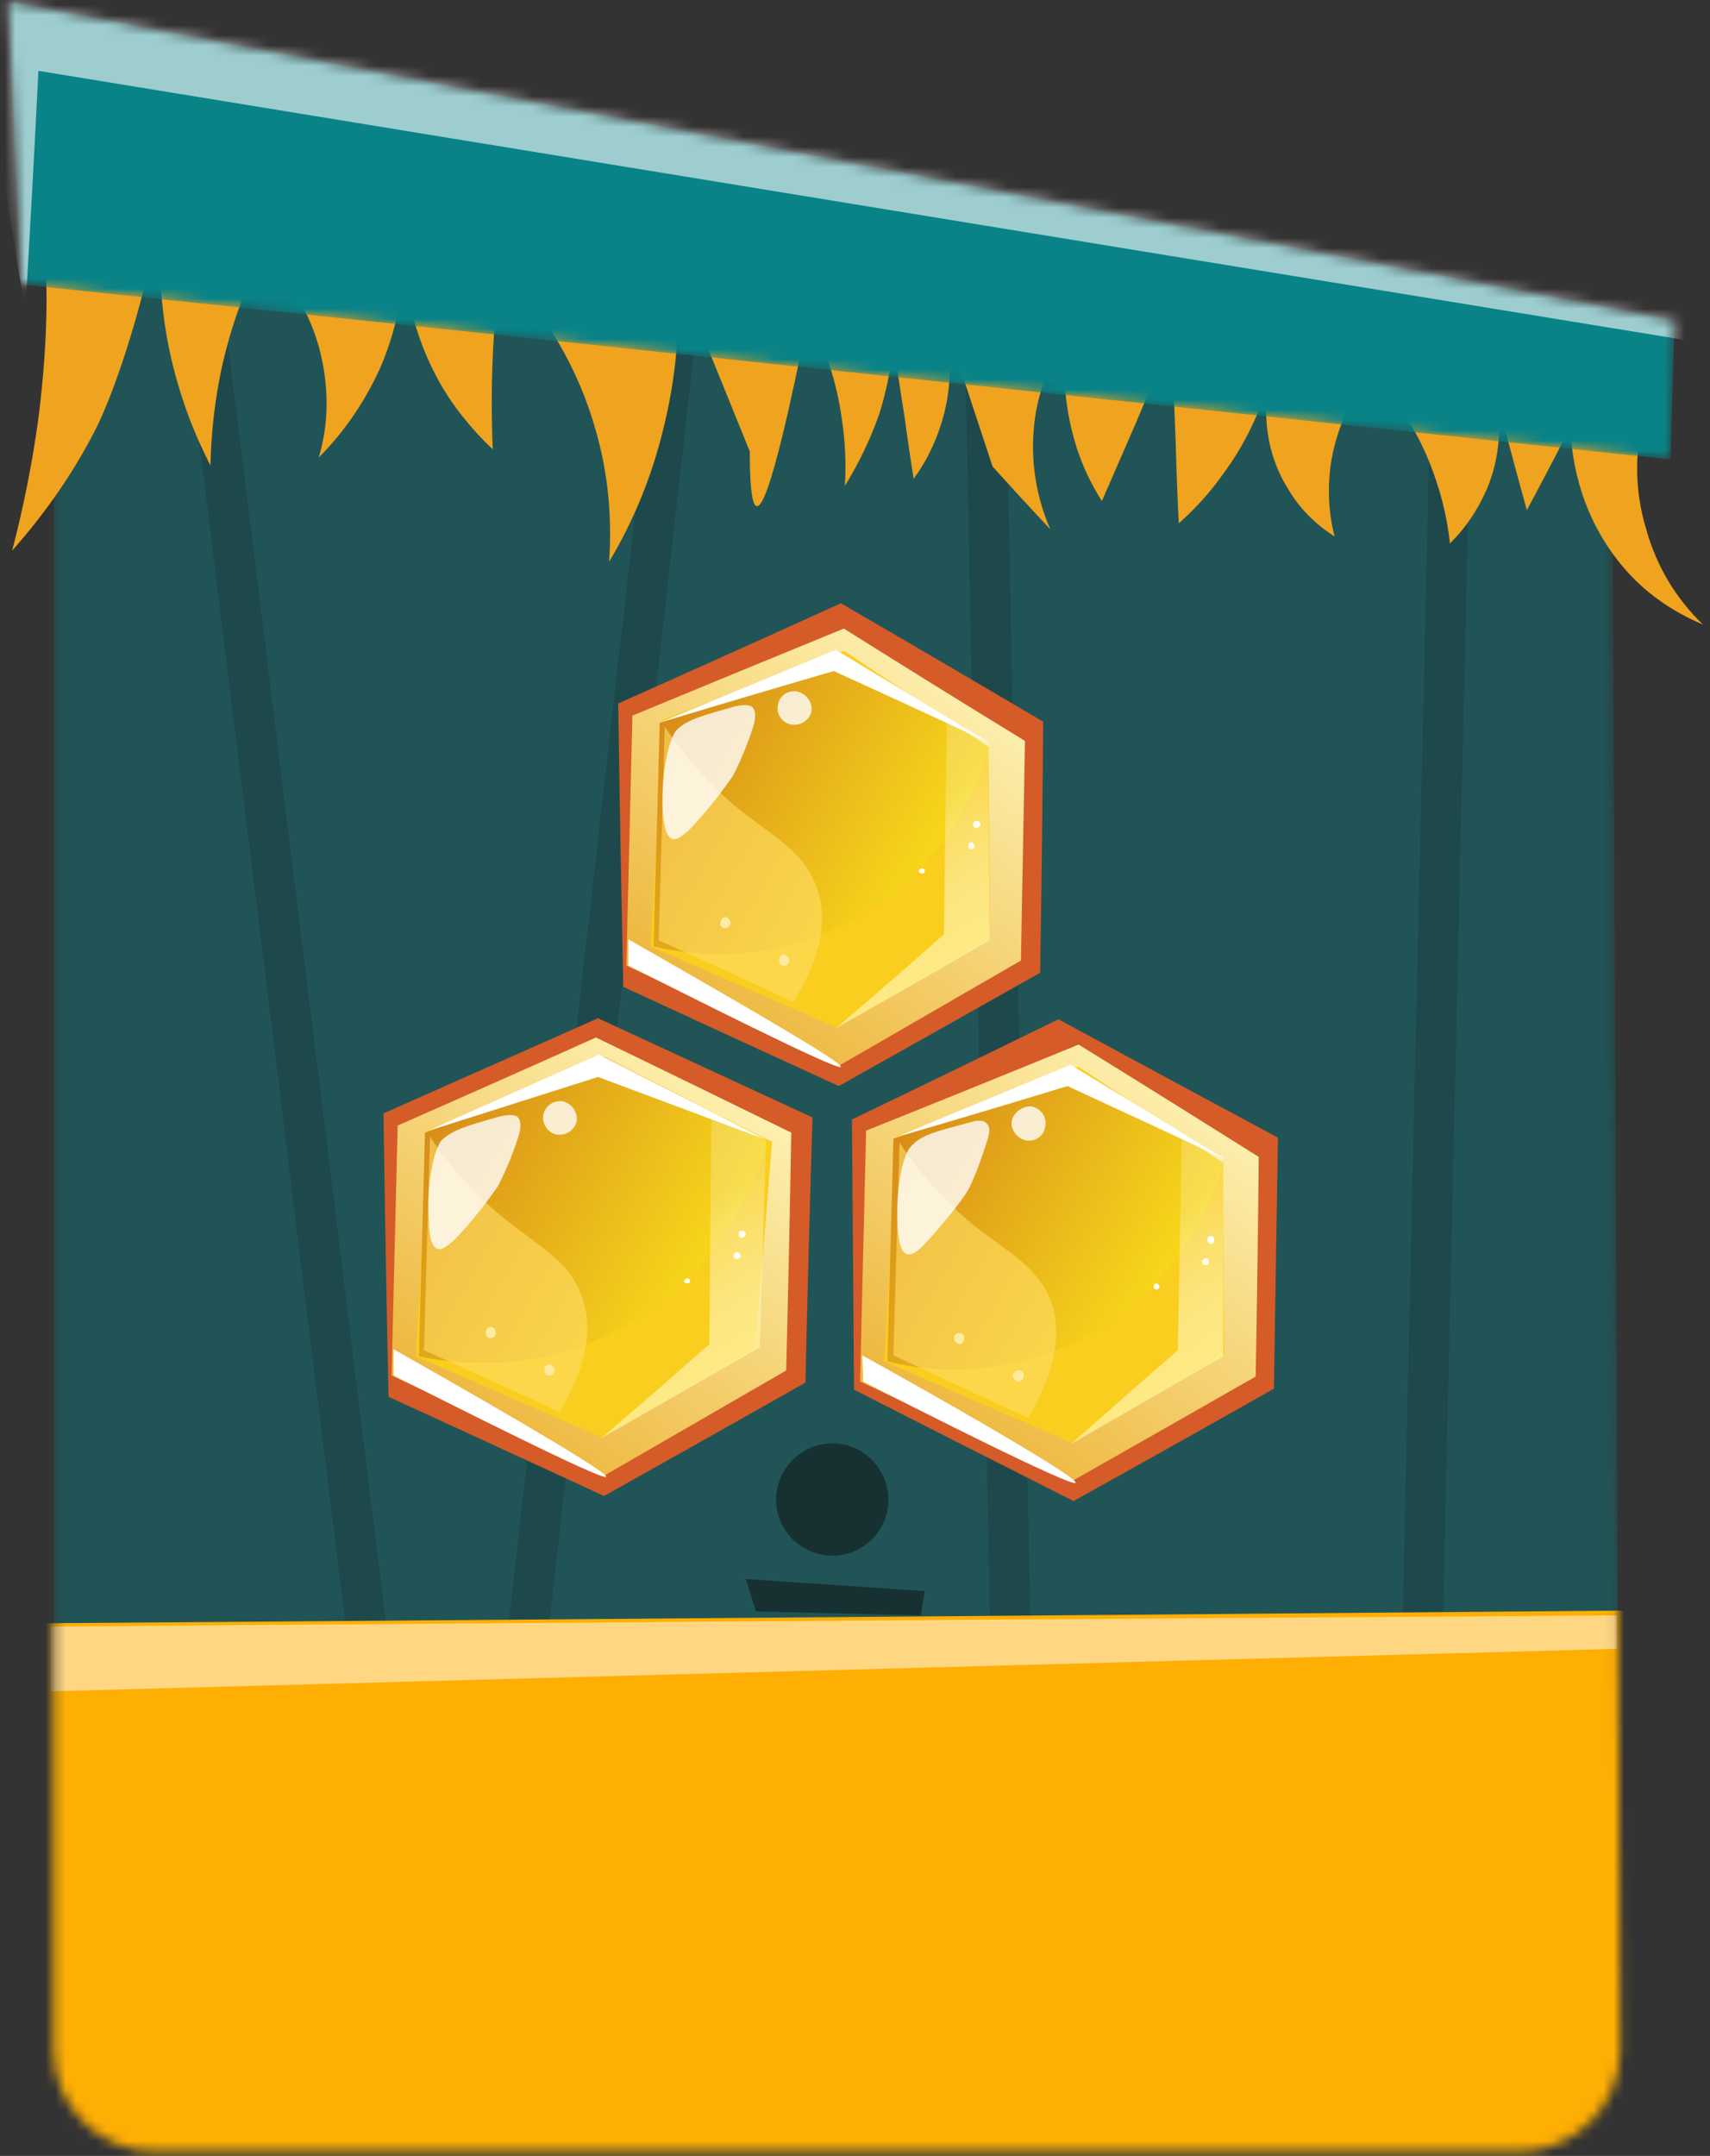
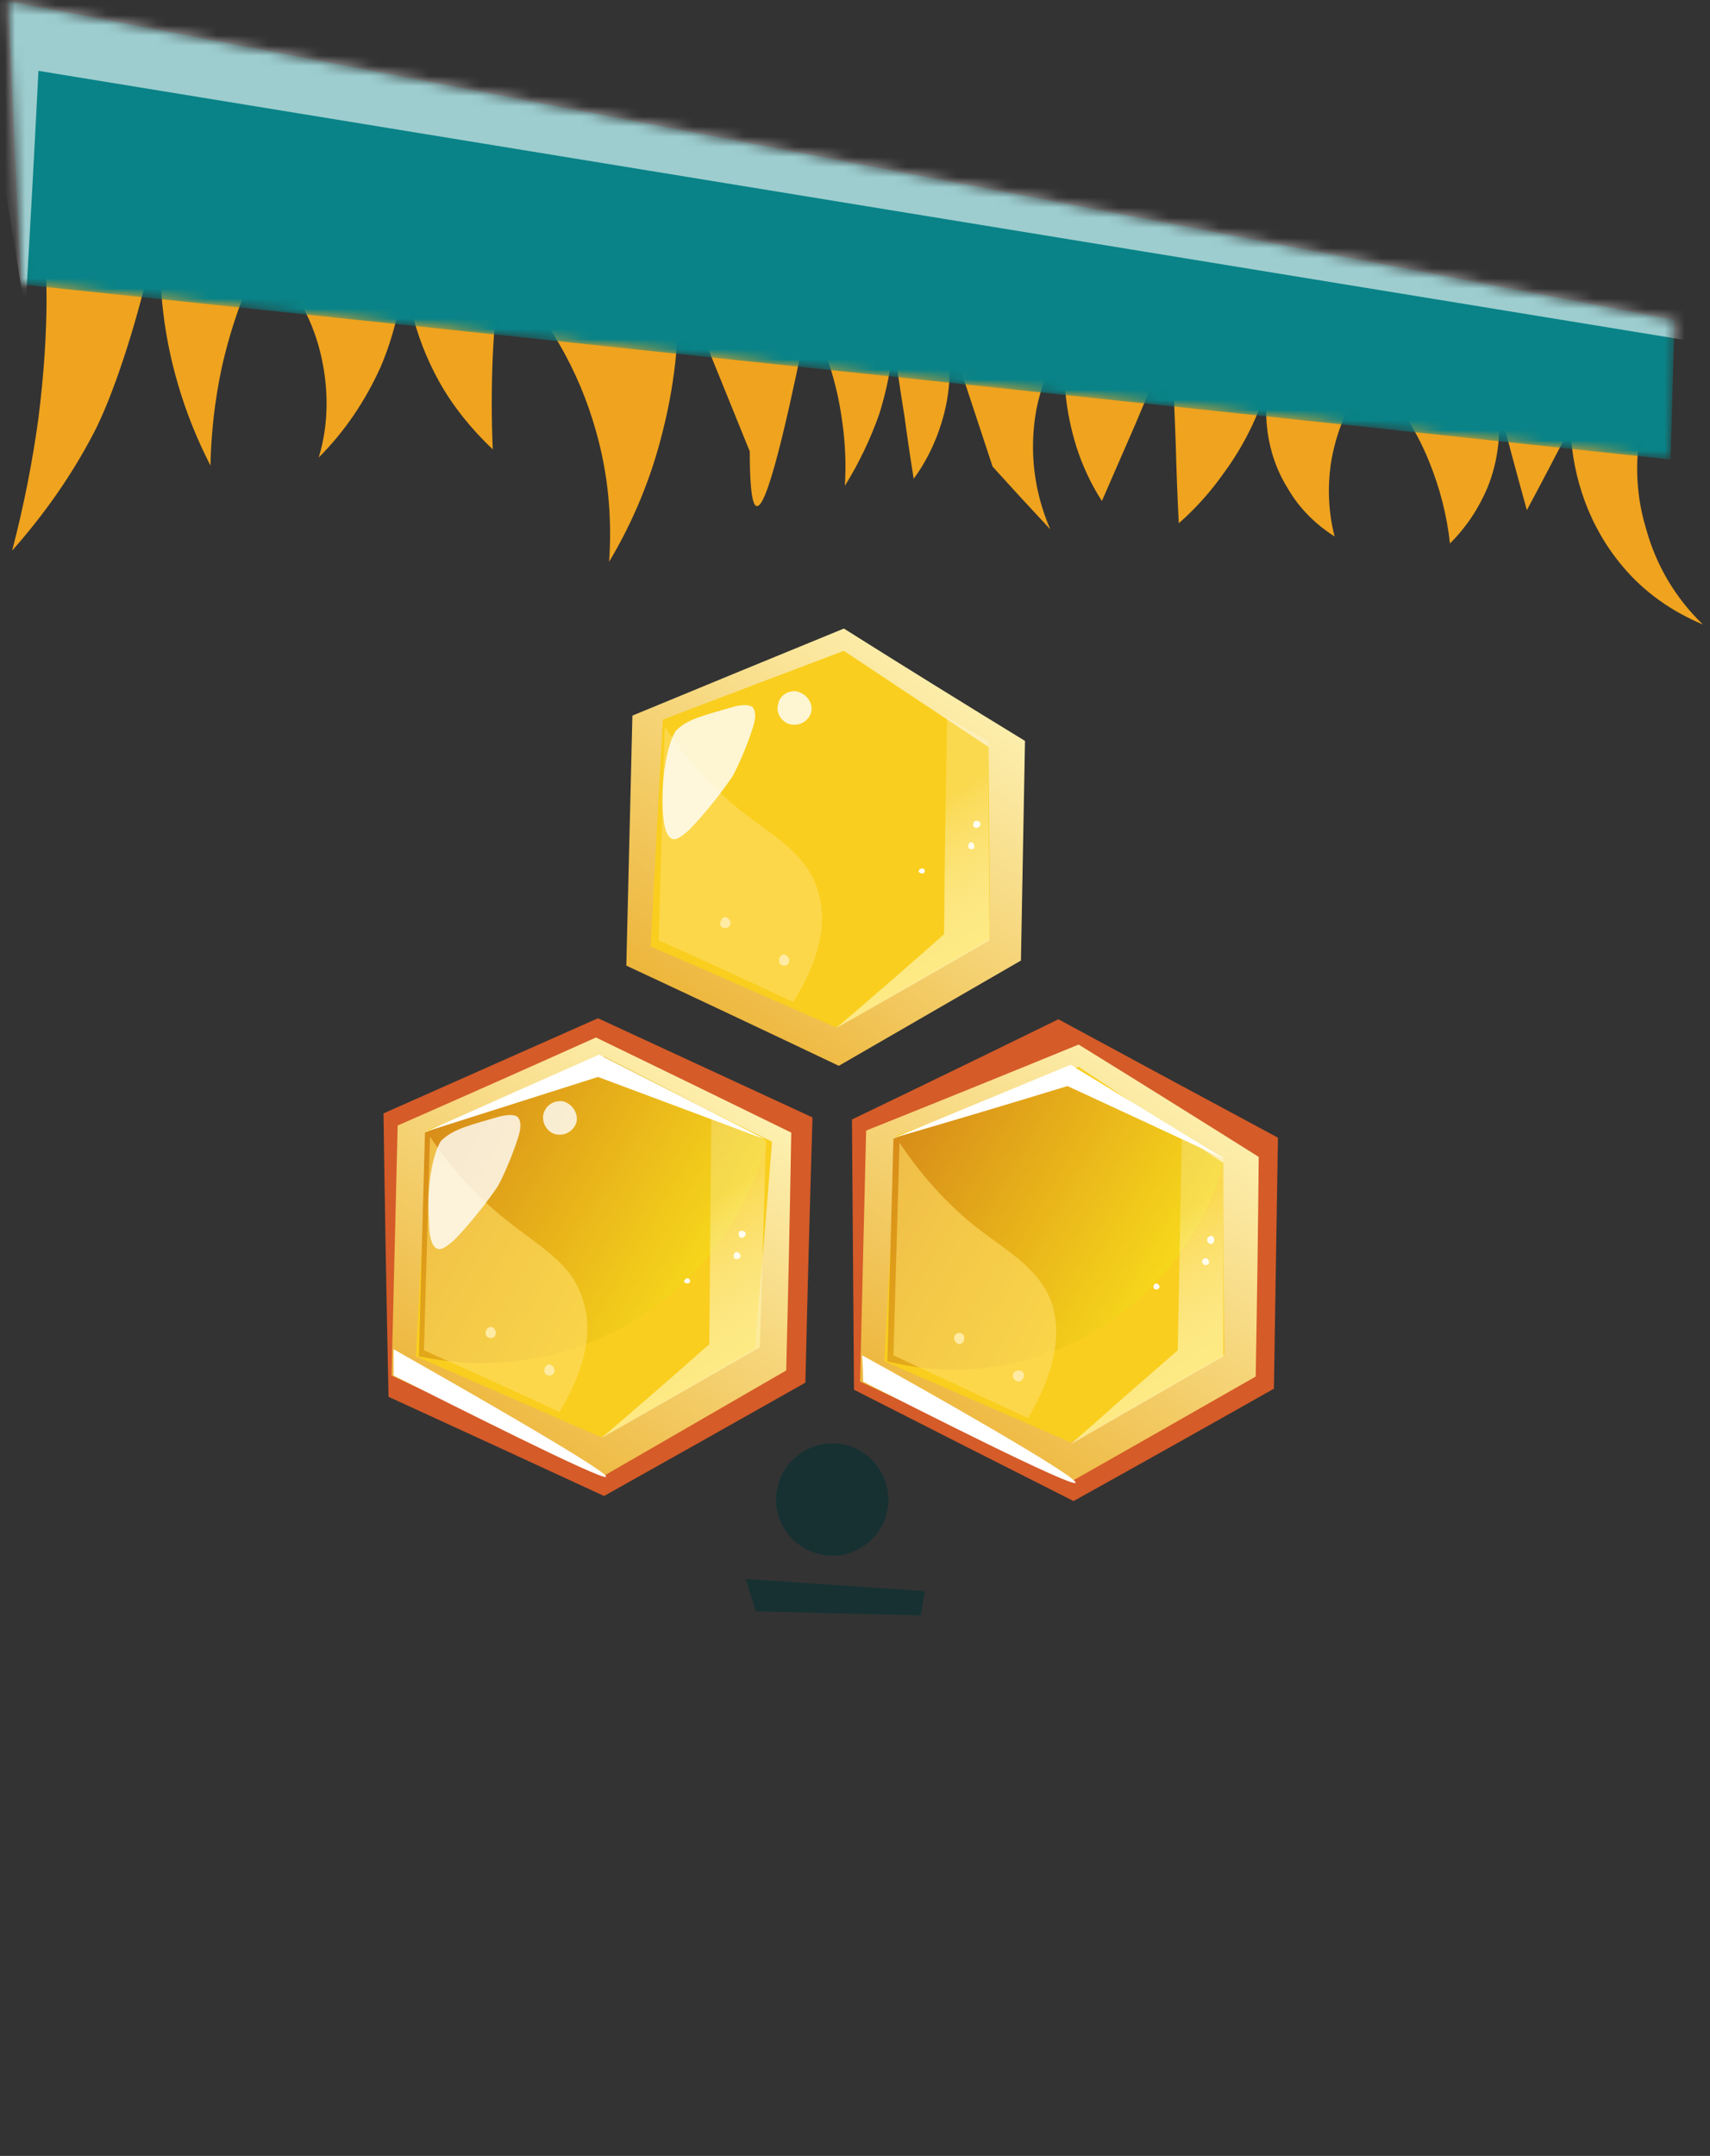
<svg xmlns="http://www.w3.org/2000/svg" width="169" height="213" viewBox="0 0 169 213" fill="none">
  <rect x="0" y="0" width="169" height="213" fill="#333333" stroke="none" />
  <mask id="mask0_273_89" style="mask-type:luminance" maskUnits="userSpaceOnUse" x="5" y="24" width="156" height="189">
-     <path d="M159.34 35.4C107.993 31.68 56.647 27.957 5.3 24.23V202.55C5.3 208.07 9.78 212.55 15.3 212.55H150.12C155.64 212.55 160.12 208.07 160.12 202.55C159.86 146.837 159.6 91.12 159.34 35.4Z" fill="white" />
-   </mask>
+     </mask>
  <g mask="url(#mask0_273_89)">
    <path opacity="0.9" d="M159.3 35.4C107.967 31.667 56.633 27.933 5.3 24.2V202.5C5.3 208.1 9.8 212.5 15.3 212.5H150.1C155.6 212.5 160.1 208.1 160.1 202.5C159.833 146.834 159.567 91.133 159.3 35.4Z" fill="#20585A" />
    <path opacity="0.3" d="M143.5 33.9C142.433 79.233 141.4 124.6 140.4 170C126.933 169.733 113.467 169.5 100 169.3C99.133 123.233 98.233 77.167 97.3 31.1C87.3 30.233 77.3 29.333 67.3 28.4C61.833 76.733 56.333 125.033 50.8 173.3C46.2 171.1 41.567 168.867 36.9 166.6C30.833 117.267 24.733 67.933 18.6 18.6C60.2 23.667 101.833 28.767 143.5 33.9Z" stroke="#173132" stroke-width="4" stroke-miterlimit="100" />
    <path d="M162.9 159.1C162.767 177.7 162.633 196.3 162.5 214.9C109.033 216.367 55.567 217.867 2.1 219.4C1.7 199.733 1.333 180.067 1 160.4C54.933 160 108.9 159.567 162.9 159.1Z" fill="#FFAF04" />
    <path opacity="0.5" d="M159.8 159.6C159.8 160.733 159.8 161.833 159.8 162.9C108.2 164.3 56.6 165.7 5 167.1C5 164.967 5 162.833 5 160.7C56.6 160.3 108.2 159.933 159.8 159.6Z" fill="white" />
  </g>
-   <path d="M83.1 59.6C75.766 62.933 68.433 66.233 61.1 69.5C61.233 78.833 61.4 88.167 61.6 97.5C68.666 100.767 75.766 104.033 82.9 107.3C89.567 103.567 96.2 99.833 102.8 96.1C102.933 87.833 103.033 79.567 103.1 71.3C96.433 67.367 89.766 63.467 83.1 59.6Z" fill="#D55B28" />
  <path d="M83.4 62.1C76.4 64.967 69.433 67.833 62.5 70.7C62.3 78.9 62.1 87.133 61.9 95.4C68.9 98.667 75.9 101.967 82.9 105.3C88.9 101.833 94.9 98.367 100.9 94.9C101.033 87.7 101.167 80.467 101.3 73.2C95.3 69.533 89.333 65.833 83.4 62.1Z" fill="url(#paint0_linear_273_89)" />
  <path d="M83.4 64.3C77.4 66.567 71.433 68.833 65.5 71.1C65.1 78.567 64.7 86.033 64.3 93.5C70.433 96.167 76.533 98.833 82.6 101.5C87.666 98.567 92.733 95.633 97.8 92.7C97.8 86.367 97.766 80.067 97.7 73.8C92.966 70.667 88.2 67.5 83.4 64.3Z" fill="#F9CE1E" />
-   <path d="M65.2 71.4C65 78.8 64.8 86.167 64.6 93.5C71.6 95.2 79 94.1 85.3 90.3C91.4 86.7 95.8 80.7 97.7 73.8C92.766 70.667 87.833 67.534 82.9 64.4C76.966 66.734 71.067 69.067 65.2 71.4Z" fill="url(#paint1_linear_273_89)" />
  <path d="M71.2 91.2C71.1 91.5 71.4 91.7 71.7 91.7C71.9 91.7 72.2 91.5 72.2 91.2C72.2 90.9 72 90.7 71.7 90.6C71.4 90.6 71.2 90.9 71.2 91.2ZM77 94.9C77 95.2 77.2 95.4 77.5 95.4C77.8 95.4 78 95.2 78 94.9C78 94.6 77.8 94.4 77.5 94.3C77.2 94.3 77 94.6 77 94.9ZM90.8 86.1C90.8 86.2 91 86.3 91.1 86.3C91.3 86.3 91.4 86.2 91.4 86.1C91.4 85.9 91.3 85.8 91.1 85.8C91 85.8 90.8 85.9 90.8 86.1ZM96.2 81.4C96.1 81.6 96.3 81.8 96.5 81.8C96.7 81.8 96.9 81.6 96.9 81.4C96.9 81.2 96.7 81.1 96.5 81.1C96.3 81.1 96.2 81.2 96.2 81.4ZM95.7 83.6C95.7 83.8 95.8 83.9 96 83.9C96.2 83.9 96.3 83.8 96.3 83.6C96.3 83.4 96.2 83.3 96 83.2C95.8 83.2 95.7 83.4 95.7 83.6Z" fill="white" />
  <path d="M97.7 73.3C97.7 79.834 97.733 86.367 97.8 92.9C92.733 95.834 87.666 98.734 82.6 101.6C86.2 98.534 89.766 95.433 93.3 92.3C93.367 85.167 93.466 78.034 93.6 70.9C95 71.7 96.367 72.5 97.7 73.3Z" fill="url(#paint2_linear_273_89)" />
-   <path d="M65.2 71.4C71 69 76.8 66.6 82.6 64.2C87.666 67.267 92.733 70.334 97.8 73.4C92.666 71 87.533 68.633 82.4 66.3C76.666 67.967 70.933 69.667 65.2 71.4ZM62.1 92.8C67.3 95.8 83.4 104.9 83.1 105.4C82.9 105.9 67.3 98 62.1 95.4C62.1 94.534 62.1 93.667 62.1 92.8Z" fill="white" />
  <path opacity="0.6" d="M65.7 71.8C65.5 78.8 65.3 85.833 65.1 92.9C69.567 94.9 74 96.933 78.4 99C80.9 95 81.9 91.2 80.8 87.9C79.6 84.2 76.5 82.7 73.1 80C70.3 77.733 67.833 75 65.7 71.8Z" fill="#FFDD67" />
  <path opacity="0.8" d="M76.9 69.6C77 68.8 77.8 68.2 78.7 68.3C79.7 68.5 80.3 69.4 80.2 70.2C80.1 71 79.3 71.6 78.6 71.6C77.5 71.7 76.6 70.6 76.9 69.6ZM74.4 69.9C74 69.5 73 69.7 72.6 69.8C69.9 70.6 67.9 71 66.8 72.2C66.2 73 65.3 76.1 65.5 80.1C65.6 81.5 65.8 82.7 66.5 82.9C67 83 67.6 82.4 68 82.1C69.9 80.2 71.8 77.6 72.4 76.7C72.9 75.8 73.8 73.8 74.4 71.9C74.6 71.3 74.8 70.4 74.4 69.9Z" fill="white" />
  <path d="M104.6 100.7C97.8 104.034 91 107.334 84.2 110.6C84.267 119.467 84.333 128.367 84.4 137.3C91.6 140.967 98.833 144.634 106.1 148.3C112.7 144.634 119.3 140.934 125.9 137.2C126.033 128.934 126.167 120.667 126.3 112.4C119.1 108.534 111.867 104.634 104.6 100.7Z" fill="#D55B28" />
-   <path d="M106.6 103.2C99.6 106.067 92.6 108.9 85.6 111.7C85.4 119.967 85.2 128.234 85 136.5C92 139.767 99 143.034 106 146.3C112 142.9 118.033 139.467 124.1 136C124.233 128.734 124.333 121.5 124.4 114.3C118.467 110.567 112.533 106.867 106.6 103.2Z" fill="url(#paint3_linear_273_89)" />
+   <path d="M106.6 103.2C99.6 106.067 92.6 108.9 85.6 111.7C85.4 119.967 85.2 128.234 85 136.5C92 139.767 99 143.034 106 146.3C112 142.9 118.033 139.467 124.1 136C124.233 128.734 124.333 121.5 124.4 114.3C118.467 110.567 112.533 106.867 106.6 103.2" fill="url(#paint3_linear_273_89)" />
  <path d="M106.6 105.4C100.6 107.667 94.6 109.933 88.6 112.2C88.2 119.667 87.8 127.1 87.4 134.5C93.533 137.167 99.667 139.833 105.8 142.5C110.867 139.567 115.933 136.667 121 133.8C120.933 127.467 120.9 121.167 120.9 114.9C116.1 111.7 111.333 108.533 106.6 105.4Z" fill="#F9CE1E" />
  <path d="M88.3 112.5C88.1 119.833 87.9 127.167 87.7 134.5C94.8 136.3 102.2 135.1 108.4 131.4C114.5 127.7 119 121.8 120.9 114.9C115.967 111.7 111 108.533 106 105.4C100.133 107.733 94.233 110.1 88.3 112.5Z" fill="url(#paint4_linear_273_89)" />
  <path d="M94.3 132.2C94.3 132.5 94.5 132.7 94.8 132.8C95.1 132.8 95.3 132.5 95.3 132.2C95.3 131.9 95.1 131.7 94.8 131.7C94.5 131.7 94.3 131.9 94.3 132.2ZM100.1 135.9C100.1 136.2 100.4 136.5 100.7 136.5C100.9 136.5 101.2 136.2 101.2 135.9C101.2 135.6 101 135.4 100.7 135.4C100.4 135.4 100.1 135.6 100.1 135.9ZM114 127.1C114 127.3 114.1 127.4 114.3 127.4C114.4 127.4 114.6 127.3 114.6 127.1C114.6 127 114.4 126.8 114.3 126.8C114.1 126.8 114 127 114 127.1ZM119.3 122.5C119.3 122.7 119.5 122.9 119.7 122.9C119.9 122.9 120 122.7 120 122.5C120 122.3 119.9 122.1 119.7 122.1C119.5 122.1 119.3 122.3 119.3 122.5ZM118.8 124.6C118.8 124.8 119 125 119.1 125C119.3 125 119.5 124.9 119.5 124.7C119.5 124.5 119.3 124.3 119.2 124.3C119 124.3 118.8 124.5 118.8 124.6Z" fill="white" />
  <path d="M120.9 114.3C120.9 120.834 120.9 127.4 120.9 134C115.9 136.867 110.866 139.767 105.8 142.7C109.333 139.567 112.866 136.467 116.4 133.4C116.533 126.267 116.666 119.134 116.8 112C118.133 112.8 119.5 113.567 120.9 114.3Z" fill="url(#paint5_linear_273_89)" />
  <path d="M88.4 112.4C94.2 110 100 107.6 105.8 105.2C110.867 108.267 115.933 111.367 121 114.5C115.867 112.1 110.7 109.7 105.5 107.3C99.833 109.034 94.133 110.734 88.4 112.4ZM85.2 133.9C90.5 136.8 106.6 145.9 106.3 146.5C106 147 90.4 139.1 85.3 136.5C85.3 135.634 85.267 134.767 85.2 133.9Z" fill="white" />
  <path opacity="0.6" d="M88.9 112.9C88.7 119.9 88.5 126.9 88.3 133.9C92.7 135.967 97.133 138.033 101.6 140.1C104 136 105 132.3 104 128.9C102.8 125.3 99.6 123.7 96.3 121.1C93.5 118.833 91.033 116.1 88.9 112.9Z" fill="#FFDD67" />
-   <path opacity="0.8" d="M100 110.7C100.2 109.9 101 109.3 101.9 109.3C102.9 109.5 103.5 110.4 103.3 111.3C103.2 112.1 102.5 112.7 101.7 112.7C100.7 112.7 99.8 111.7 100 110.7ZM97.5 111C97.1 110.5 96.2 110.8 95.8 110.9C93 111.7 91.1 112 90 113.3C89.3 114 88.5 117.2 88.7 121.1C88.8 122.5 89 123.7 89.6 123.9C90.1 124.1 90.8 123.5 91.2 123.1C93 121.2 95 118.7 95.6 117.7C96.1 116.9 96.9 114.8 97.5 112.9C97.7 112.3 98 111.4 97.5 111Z" fill="white" />
  <path d="M59.1 100.6C52.033 103.733 44.967 106.867 37.9 110C38.033 119.333 38.2 128.667 38.4 138C45.533 141.267 52.633 144.533 59.7 147.8C66.367 144.067 73 140.333 79.6 136.6C79.8 127.867 80.033 119.133 80.3 110.4C73.233 107.133 66.167 103.867 59.1 100.6Z" fill="#D55B28" />
  <path d="M58.9 102.5C52.367 105.433 45.833 108.333 39.3 111.2C39.1 119.4 38.9 127.633 38.7 135.9C45.7 139.167 52.7 142.467 59.7 145.8C65.7 142.333 71.7 138.867 77.7 135.4C77.9 127.6 78.067 119.767 78.2 111.9C71.8 108.767 65.367 105.633 58.9 102.5Z" fill="url(#paint6_linear_273_89)" />
  <path d="M60.2 104.8C54.267 107.067 48.3 109.333 42.3 111.6C41.9 119.067 41.5 126.533 41.1 134C47.233 136.667 53.333 139.333 59.4 142C64.466 139.067 69.533 136.133 74.6 133.2C75.2 126.4 75.766 119.6 76.3 112.8C70.9 110.133 65.533 107.467 60.2 104.8Z" fill="#F9CE1E" />
  <path d="M42 111.9C41.8 119.3 41.6 126.667 41.4 134C48.4 135.5 55.8 134.5 62.1 130.8C68.9 126.9 73.8 120.3 75.8 112.7C70.467 109.9 65.1 107.133 59.7 104.4C53.833 106.933 47.933 109.433 42 111.9Z" fill="url(#paint7_linear_273_89)" />
  <path d="M48 131.7C48 132 48.2 132.2 48.5 132.2C48.8 132.2 49 132 49 131.7C49 131.4 48.8 131.1 48.5 131.1C48.2 131.1 48 131.4 48 131.7ZM53.8 135.4C53.8 135.7 54 135.9 54.3 135.9C54.6 135.9 54.8 135.7 54.8 135.4C54.8 135.1 54.6 134.9 54.3 134.8C54 134.8 53.8 135.1 53.8 135.4ZM67.6 126.6C67.6 126.7 67.8 126.8 67.9 126.8C68.1 126.8 68.2 126.7 68.2 126.6C68.2 126.4 68.1 126.3 67.9 126.3C67.8 126.3 67.7 126.4 67.6 126.6ZM73 121.9C73 122.1 73.1 122.3 73.3 122.3C73.5 122.3 73.7 122.1 73.7 121.9C73.7 121.7 73.5 121.6 73.3 121.6C73.1 121.6 73 121.7 73 121.9ZM72.5 124.1C72.5 124.3 72.6 124.4 72.8 124.4C73 124.4 73.2 124.3 73.2 124.1C73.2 123.9 73 123.7 72.8 123.7C72.6 123.7 72.5 123.9 72.5 124.1Z" fill="white" />
  <path d="M75.7 112.7C75.5 119.5 75.3 126.3 75.1 133.1C69.9 136.1 64.667 139.1 59.4 142.1C63 139.034 66.567 135.934 70.1 132.8C70.167 125.267 70.233 117.734 70.3 110.2C72.1 111 73.9 111.834 75.7 112.7Z" fill="url(#paint8_linear_273_89)" />
  <path d="M42.1 111.8C47.767 109.267 53.467 106.734 59.2 104.2C64.733 107 70.233 109.8 75.7 112.6C70.167 110.534 64.633 108.467 59.1 106.4C53.433 108.2 47.767 110 42.1 111.8ZM38.9 133.3C44.2 136.3 60.2 145.4 59.9 145.9C59.7 146.4 44.1 138.5 38.9 135.9C38.9 135.034 38.9 134.167 38.9 133.3Z" fill="white" />
  <path opacity="0.6" d="M42.5 112.3C42.3 119.3 42.1 126.333 41.9 133.4C46.367 135.4 50.833 137.433 55.3 139.5C57.7 135.5 58.7 131.7 57.6 128.4C56.5 124.7 53.3 123.2 50 120.5C47.133 118.233 44.633 115.5 42.5 112.3Z" fill="#FFDD67" />
  <path opacity="0.8" d="M53.7 110.1C53.9 109.3 54.6 108.7 55.6 108.8C56.5 109 57.1 109.9 57 110.7C56.9 111.5 56.1 112.1 55.4 112.1C54.3 112.2 53.5 111.1 53.7 110.1ZM51.2 110.4C50.8 110 49.9 110.2 49.4 110.3C46.7 111.1 44.8 111.5 43.6 112.7C43 113.5 42.1 116.6 42.4 120.6C42.4 122 42.6 123.2 43.3 123.4C43.8 123.5 44.4 122.9 44.8 122.6C46.7 120.7 48.6 118.1 49.2 117.2C49.7 116.3 50.6 114.3 51.2 112.4C51.4 111.8 51.6 110.9 51.2 110.4Z" fill="white" />
  <path d="M91.4 157.2C91.267 158 91.133 158.8 91 159.6C85.533 159.467 80.1 159.333 74.7 159.2C74.367 158.133 74.033 157.067 73.7 156C79.567 156.4 85.467 156.8 91.4 157.2ZM82.3 142.6C79.2 142.6 76.7 145.1 76.7 148.2C76.7 151.2 79.2 153.7 82.3 153.7C85.3 153.7 87.8 151.2 87.8 148.2C87.8 145.1 85.3 142.6 82.3 142.6Z" fill="#173132" />
  <path d="M162.7 40.3C161.5 44.2 161.5 48.4 162.7 52.3C163.7 55.9 165.6 59.1 168.3 61.7C165.2 60.4 162.5 58.5 160.4 56C157.1 52.1 155.4 47.3 155.2 42.2C153.8 44.934 152.367 47.667 150.9 50.4C149.9 46.8 148.933 43.2 148 39.6C148.4 42.6 148.1 45.5 147 48.2C146.1 50.3 144.9 52.1 143.3 53.7C143 50.9 142.3 48.2 141.2 45.5C139.9 42.3 137.9 39.3 135.5 36.7C133.4 39.4 132 42.6 131.5 46C131.2 48.3 131.3 50.7 131.9 53C130 51.8 128.4 50.2 127.3 48.3C125.1 44.8 124.6 40.5 125.7 36.5C124.8 40.2 123.2 43.7 120.9 46.8C119.633 48.6 118.167 50.233 116.5 51.7C116.367 49.1 116.267 46.5 116.2 43.9C116.067 40.434 115.933 37 115.8 33.6C114.6 36.267 113.433 38.967 112.3 41.7C111.167 44.3 110.033 46.9 108.9 49.5C107.833 47.834 107 46.067 106.4 44.2C105.3 40.7 104.9 37 105.4 33.3C103.9 35.5 102.9 38 102.4 40.6C101.7 44.6 102.2 48.6 103.8 52.3C101.867 50.233 99.967 48.167 98.1 46.1C96.367 40.834 94.633 35.6 92.9 30.4C94 33.8 94.2 37.4 93.3 40.9C92.7 43.2 91.7 45.4 90.3 47.3C89.967 45.233 89.667 43.2 89.4 41.2C89 38.733 88.633 36.267 88.3 33.8C88.1 36.2 87.633 38.567 86.9 40.9C86.033 43.367 84.9 45.733 83.5 48C83.633 45.8 83.533 43.6 83.2 41.4C82.7 37.8 81.6 34.4 79.9 31.2C78.5 38.1 76 50.2 74.8 50C74.2 50 74.1 46.9 74.1 44.6C71.7 38.667 69.3 32.767 66.9 26.9C67.3 32.2 66.8 37.5 65.5 42.6C64.4 47.1 62.6 51.5 60.2 55.5C60.5 51.1 60.1 46.8 58.9 42.6C57.2 36.5 54 31 49.5 26.5C49.1 29.367 48.833 32.267 48.7 35.2C48.567 38.267 48.567 41.334 48.7 44.4C46.6 42.4 44.8 40.2 43.4 37.7C40.9 33.2 39.7 28.1 39.9 22.8C40.2 27.5 39.4 32.1 37.6 36.3C36.1 39.6 34.1 42.6 31.5 45.2C32.5 41.9 32.5 38.4 31.7 35C30.8 31.2 28.8 27.8 25.9 25.1C24.1 28.7 22.767 32.467 21.9 36.4C21.233 39.533 20.867 42.733 20.8 46C19.467 43.4 18.4 40.733 17.6 38C16 32.6 15.5 27 16 21.3C15.5 23.9 14.8 26.5 14.1 29C12.7 34.4 10.8 39.9 9.2 42.9C7 47.1 4.3 50.9 1.2 54.4C2.333 50.067 3.2 45.7 3.8 41.3C4.333 37.033 4.6 33.1 4.6 29.5C4.6 25.034 4.233 20.6 3.5 16.2C30.7 17.8 57.5 20.7 84.5 24.8C110.8 28.8 136.8 33.9 162.7 40.3Z" fill="#EFA31E" />
  <mask id="mask1_273_89" style="mask-type:luminance" maskUnits="userSpaceOnUse" x="0" y="0" width="166" height="46">
    <path d="M165.55 31.62C165.403 36.213 165.253 40.803 165.1 45.39C110.767 39.617 56.43 33.843 2.09 28.07C1.65 18.75 1.207 9.427 0.76 0.1C55.693 10.607 110.623 21.113 165.55 31.62Z" fill="white" />
  </mask>
  <g mask="url(#mask1_273_89)">
    <path d="M165.5 31.6C165.367 36.2 165.233 40.8 165.1 45.4C110.767 39.6 56.433 33.833 2.1 28.1C1.633 18.767 1.2 9.433 0.8 0.1C55.733 10.633 110.633 21.133 165.5 31.6Z" fill="#098387" />
    <path opacity="0.6" d="M166.9 25.5C167.167 28.3 167.467 31.067 167.8 33.8C113.133 24.867 58.467 15.933 3.8 7C3.4 14.933 2.967 22.867 2.5 30.8C1.167 22.6 -0.2 14.367 -1.6 6.1C-1.933 2.633 -2.233 -0.8 -2.5 -4.2C53.967 5.667 110.433 15.567 166.9 25.5Z" fill="white" />
  </g>
  <defs>
    <linearGradient id="paint0_linear_273_89" x1="65.9" y1="105.285" x2="97.264" y2="62.116" gradientUnits="userSpaceOnUse">
      <stop stop-color="#EBAE2B" />
      <stop offset="1" stop-color="#FFF7BE" />
    </linearGradient>
    <linearGradient id="paint1_linear_273_89" x1="64.563" y1="69.744" x2="97.74" y2="88.899" gradientUnits="userSpaceOnUse">
      <stop stop-color="#D68919" />
      <stop offset="1" stop-color="#FEE81C" />
    </linearGradient>
    <linearGradient id="paint2_linear_273_89" x1="97.774" y1="98.052" x2="82.631" y2="74.519" gradientUnits="userSpaceOnUse">
      <stop stop-color="#FFEC7B" />
      <stop offset="0.661" stop-color="#FFFFFE" stop-opacity="0.22" />
      <stop offset="0.668" stop-color="white" stop-opacity="0.22" />
    </linearGradient>
    <linearGradient id="paint3_linear_273_89" x1="89.055" y1="146.342" x2="120.419" y2="103.173" gradientUnits="userSpaceOnUse">
      <stop stop-color="#EBAE2B" />
      <stop offset="1" stop-color="#FFF7BE" />
    </linearGradient>
    <linearGradient id="paint4_linear_273_89" x1="87.718" y1="110.802" x2="120.895" y2="129.957" gradientUnits="userSpaceOnUse">
      <stop stop-color="#D68919" />
      <stop offset="1" stop-color="#FEE81C" />
    </linearGradient>
    <linearGradient id="paint5_linear_273_89" x1="120.929" y1="139.109" x2="105.786" y2="115.576" gradientUnits="userSpaceOnUse">
      <stop stop-color="#FFEC7B" />
      <stop offset="0.661" stop-color="#FFFFFE" stop-opacity="0.22" />
      <stop offset="0.668" stop-color="white" stop-opacity="0.22" />
    </linearGradient>
    <linearGradient id="paint6_linear_273_89" x1="42.739" y1="145.783" x2="74.17" y2="102.522" gradientUnits="userSpaceOnUse">
      <stop stop-color="#EBAE2B" />
      <stop offset="1" stop-color="#FFF7BE" />
    </linearGradient>
    <linearGradient id="paint7_linear_273_89" x1="41.374" y1="109.599" x2="75.806" y2="129.479" gradientUnits="userSpaceOnUse">
      <stop stop-color="#D68919" />
      <stop offset="1" stop-color="#FEE81C" />
    </linearGradient>
    <linearGradient id="paint8_linear_273_89" x1="75.679" y1="138.78" x2="59.442" y2="113.547" gradientUnits="userSpaceOnUse">
      <stop stop-color="#FFEC7B" />
      <stop offset="0.661" stop-color="#FFFFFE" stop-opacity="0.22" />
      <stop offset="0.668" stop-color="white" stop-opacity="0.22" />
    </linearGradient>
  </defs>
</svg>